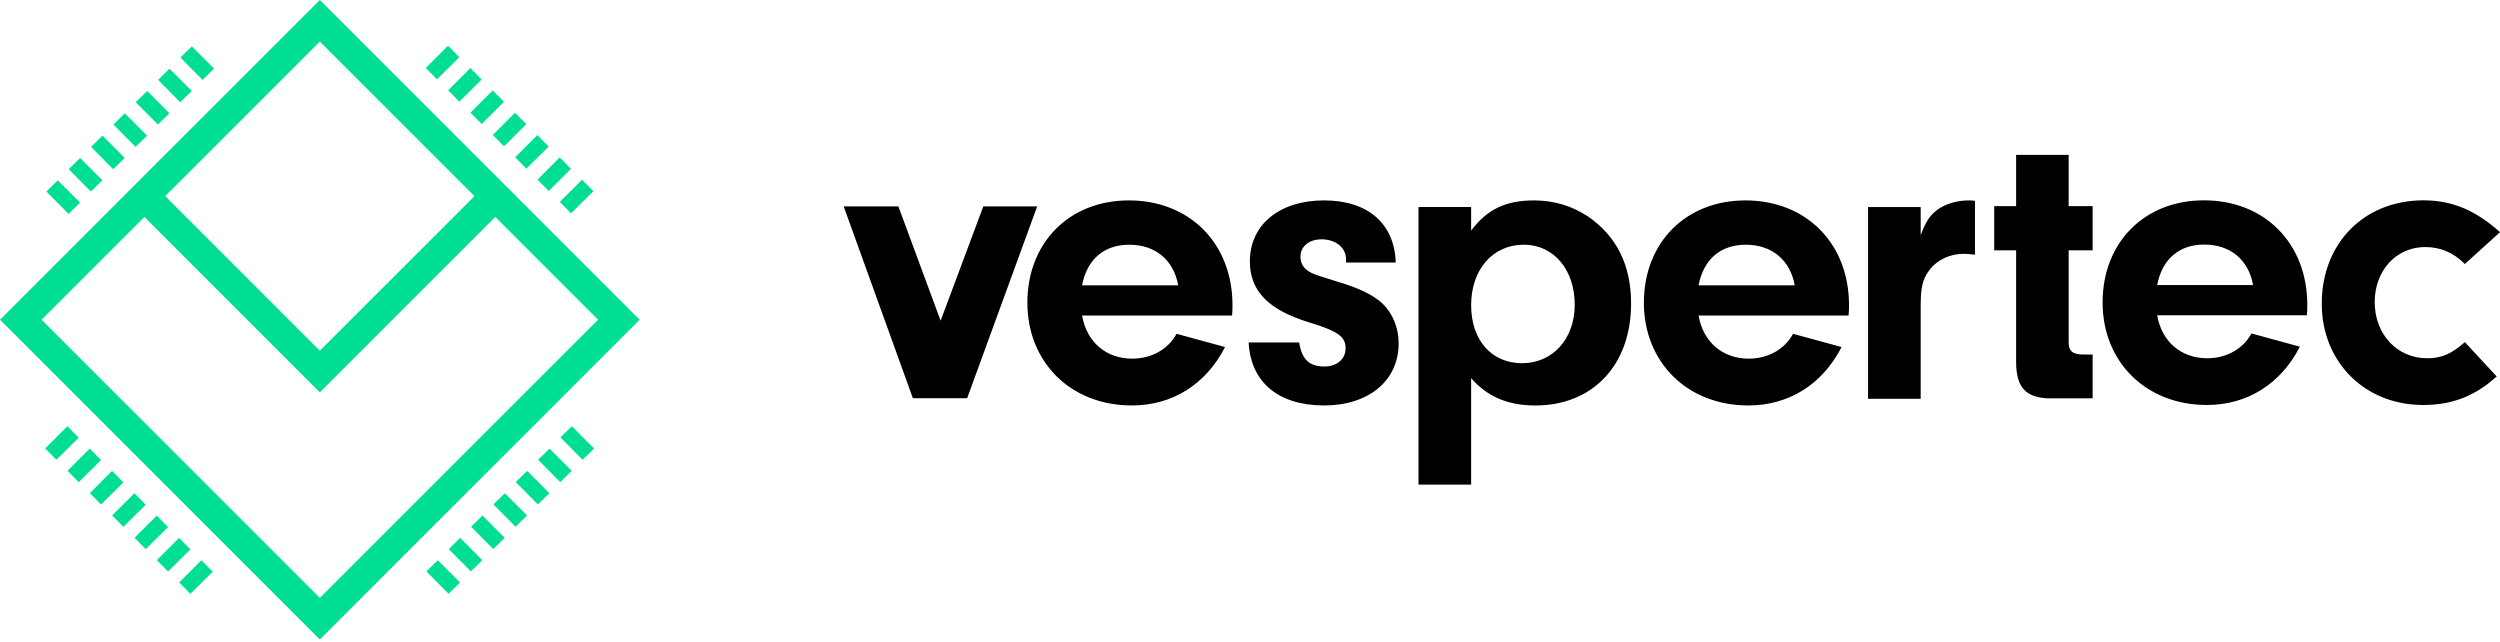
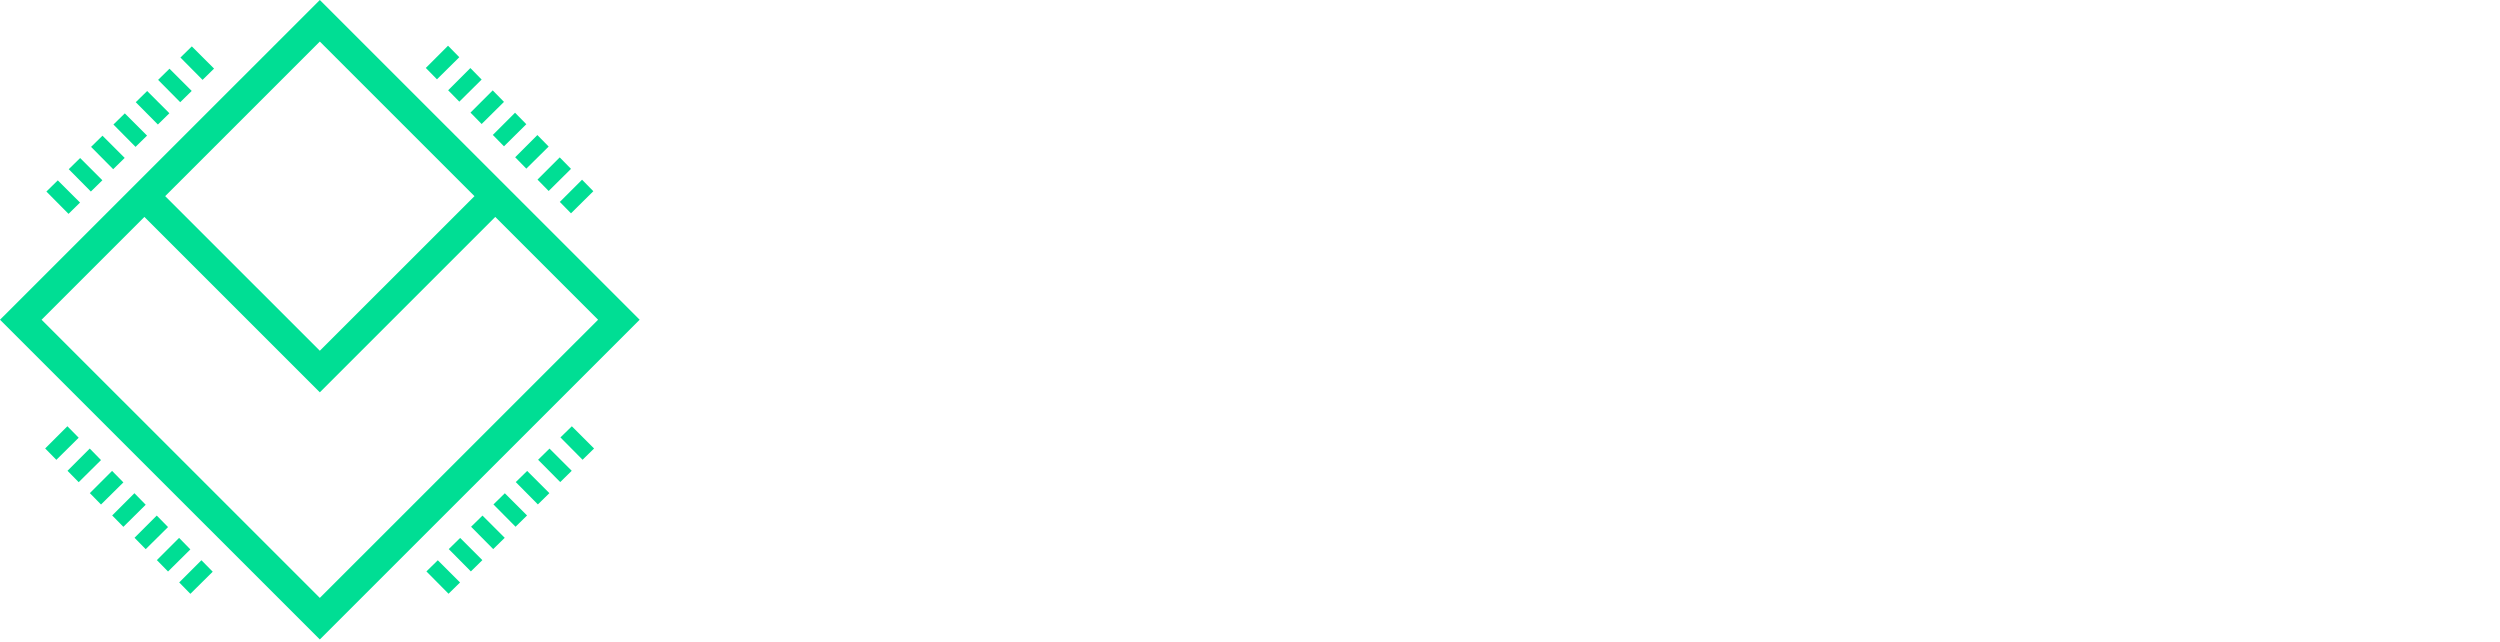
<svg xmlns="http://www.w3.org/2000/svg" width="300" height="77" viewBox="0 0 300 77" fill="none">
  <path d="M38.379 0L0 38.368L38.379 76.735L76.759 38.368L38.379 0ZM19.823 23.537L38.379 4.986L56.938 23.539L38.379 42.09L19.823 23.537ZM59.432 26.032L71.769 38.368L38.379 71.748L4.989 38.368L17.328 26.032L38.379 47.078L59.432 26.032ZM51.097 8.153L52.435 9.519L55.116 6.866L53.764 5.486L51.097 8.153ZM21.652 6.905L24.308 9.585L25.687 8.231L23.02 5.566L21.652 6.905ZM53.778 10.833L55.119 12.199L57.797 9.546L56.444 8.165L53.778 10.833ZM18.973 9.585L21.627 12.265L23.005 10.911L20.338 8.245L18.973 9.585ZM56.459 13.512L57.797 14.881L60.478 12.226L59.126 10.846L56.459 13.512ZM16.291 12.265L18.947 14.943L20.326 13.59L17.659 10.923L16.291 12.265ZM59.139 16.192L60.478 17.558L63.158 14.905L61.805 13.527L59.139 16.192ZM13.611 14.943L16.265 17.625L17.646 16.272L14.979 13.604L13.611 14.943ZM61.821 18.871L63.158 20.238L65.84 17.586L64.485 16.206L61.821 18.871ZM10.929 17.625L13.583 20.304L14.964 18.949L12.298 16.283L10.929 17.625ZM64.5 21.552L65.84 22.918L68.52 20.264L67.167 18.887L64.5 21.552ZM8.25 20.304L10.904 22.985L12.285 21.631L9.617 18.962L8.25 20.304ZM67.179 24.231L68.52 25.598L71.201 22.946L69.847 21.565L67.179 24.231ZM5.568 22.985L8.222 25.663L9.604 24.308L6.936 21.643L5.568 22.985ZM5.42 53.812L6.762 55.18L9.443 52.527L8.088 51.149L5.42 53.812ZM67.252 52.49L69.908 55.171L71.289 53.819L68.621 51.153L67.252 52.49ZM8.101 56.494L9.443 57.861L12.122 55.209L10.768 53.826L8.101 56.494ZM64.572 55.171L67.228 57.85L68.607 56.495L65.94 53.83L64.572 55.171ZM10.781 59.173L12.122 60.541L14.805 57.887L13.449 56.507L10.781 59.173ZM61.892 57.85L64.546 60.531L65.927 59.178L63.26 56.512L61.892 57.85ZM13.462 61.853L14.805 63.221L17.484 60.568L16.13 59.186L13.462 61.853ZM59.213 60.531L61.867 63.21L63.246 61.856L60.581 59.192L59.213 60.531ZM16.143 64.533L17.484 65.9L20.164 63.247L18.811 61.867L16.143 64.533ZM56.531 63.21L59.185 65.891L60.568 64.538L57.899 61.87L56.531 63.21ZM18.824 67.213L20.164 68.581L22.844 65.928L21.491 64.546L18.824 67.213ZM53.851 65.891L56.505 68.57L57.884 67.216L55.219 64.551L53.851 65.891ZM21.505 69.892L22.844 71.26L25.526 68.605L24.172 67.228L21.505 69.892ZM51.17 68.57L53.824 71.25L55.204 69.897L52.537 67.231L51.17 68.57Z" fill="#00DE94" />
-   <path d="M116.059 47.781L124.462 24.766H117.997L112.876 38.486L107.803 24.766H101.24L109.544 47.781H116.059ZM156.699 32.3C156.3 31.952 156.052 31.405 156.052 30.809C156.052 29.566 157.097 28.72 158.589 28.72C160.279 28.72 161.523 29.715 161.523 31.108V31.505H167.489C167.34 26.832 164.156 24.048 158.886 24.048C153.517 24.048 149.985 26.981 149.985 31.356C149.985 34.935 152.223 37.221 157.196 38.714C160.576 39.756 161.472 40.404 161.472 41.795C161.472 43.087 160.429 43.981 158.935 43.981C157.097 43.981 156.201 43.087 155.904 41.099H149.837C150.085 45.872 153.416 48.655 158.886 48.655C164.257 48.655 167.838 45.672 167.838 41.198C167.838 39.359 167.14 37.619 165.9 36.426C164.903 35.482 163.164 34.586 160.626 33.841C157.445 32.847 157.394 32.847 156.699 32.3ZM235.653 30.46C236.001 30.46 236.498 30.51 236.997 30.56V24.097C236.648 24.048 236.399 24.048 236.251 24.048C234.858 24.048 233.515 24.446 232.52 25.142C231.576 25.838 231.127 26.535 230.482 28.224V24.845H224.166V47.86H230.482V36.774C230.482 34.588 230.681 33.593 231.427 32.549C232.321 31.256 233.913 30.46 235.653 30.46ZM147.899 36.625C147.899 29.218 142.778 24.049 135.468 24.049C128.307 24.049 123.285 29.119 123.285 36.326C123.285 43.486 128.507 48.655 135.817 48.655C140.689 48.655 144.717 46.121 147.005 41.645L141.186 40.055C140.192 41.895 138.204 43.038 135.866 43.038C132.733 43.038 130.396 41.049 129.849 37.867H147.85C147.899 37.421 147.899 36.775 147.899 36.625ZM129.849 34.239C130.447 31.107 132.486 29.367 135.518 29.367C138.65 29.367 140.839 31.206 141.385 34.239H129.849ZM190.509 25.938C188.571 24.695 186.481 24.049 184.094 24.049C180.663 24.049 178.425 25.142 176.536 27.678V24.843H170.221V58.151H176.536V45.375C178.475 47.611 180.963 48.657 184.243 48.657C191.157 48.657 195.731 43.784 195.731 36.426C195.731 31.804 193.991 28.324 190.509 25.938ZM182.653 43.585C178.974 43.585 176.536 40.801 176.536 36.626C176.536 32.349 179.121 29.366 182.853 29.366C186.432 29.366 188.969 32.349 188.969 36.575C188.969 40.651 186.332 43.585 182.653 43.585ZM221.882 36.625C221.882 29.218 216.758 24.049 209.449 24.049C202.288 24.049 197.266 29.119 197.266 36.326C197.266 43.486 202.488 48.655 209.798 48.655C214.671 48.655 218.698 46.121 220.987 41.645L215.168 40.055C214.173 41.895 212.185 43.038 209.847 43.038C206.715 43.038 204.377 41.049 203.83 37.867H221.83C221.882 37.421 221.882 36.775 221.882 36.625ZM203.83 34.239C204.426 31.107 206.465 29.367 209.498 29.367C212.634 29.367 214.819 31.206 215.368 34.239H203.83ZM246.104 47.803H251.117V42.544H250.025C248.734 42.544 248.238 42.148 248.238 41.056V30.043H251.117V24.734H248.238V18.582H241.935V24.734H239.304V30.043H241.935V43.439C241.935 46.514 243.126 47.803 246.104 47.803ZM300 27.86C297.073 25.23 294.243 24.04 290.82 24.04C283.673 24.04 278.611 29.199 278.611 36.443C278.611 43.439 283.772 48.598 290.769 48.598C294.243 48.598 296.973 47.556 299.603 45.174L295.782 41.056C294.144 42.495 292.953 42.991 291.266 42.991C287.642 42.991 284.964 40.113 284.964 36.244C284.964 32.474 287.543 29.646 291.018 29.646C292.854 29.646 294.392 30.291 295.782 31.68L300 27.86ZM258.862 34.21C259.458 31.085 261.492 29.348 264.519 29.348C267.646 29.348 269.829 31.184 270.375 34.21H258.862ZM276.876 36.592C276.876 29.199 271.765 24.04 264.47 24.04C257.323 24.04 252.312 29.1 252.312 36.293C252.312 43.439 257.522 48.598 264.817 48.598C269.68 48.598 273.7 46.067 275.983 41.602L270.177 40.014C269.184 41.85 267.2 42.991 264.867 42.991C261.74 42.991 259.408 41.007 258.862 37.831H276.827C276.876 37.385 276.876 36.741 276.876 36.592Z" fill="black" />
</svg>